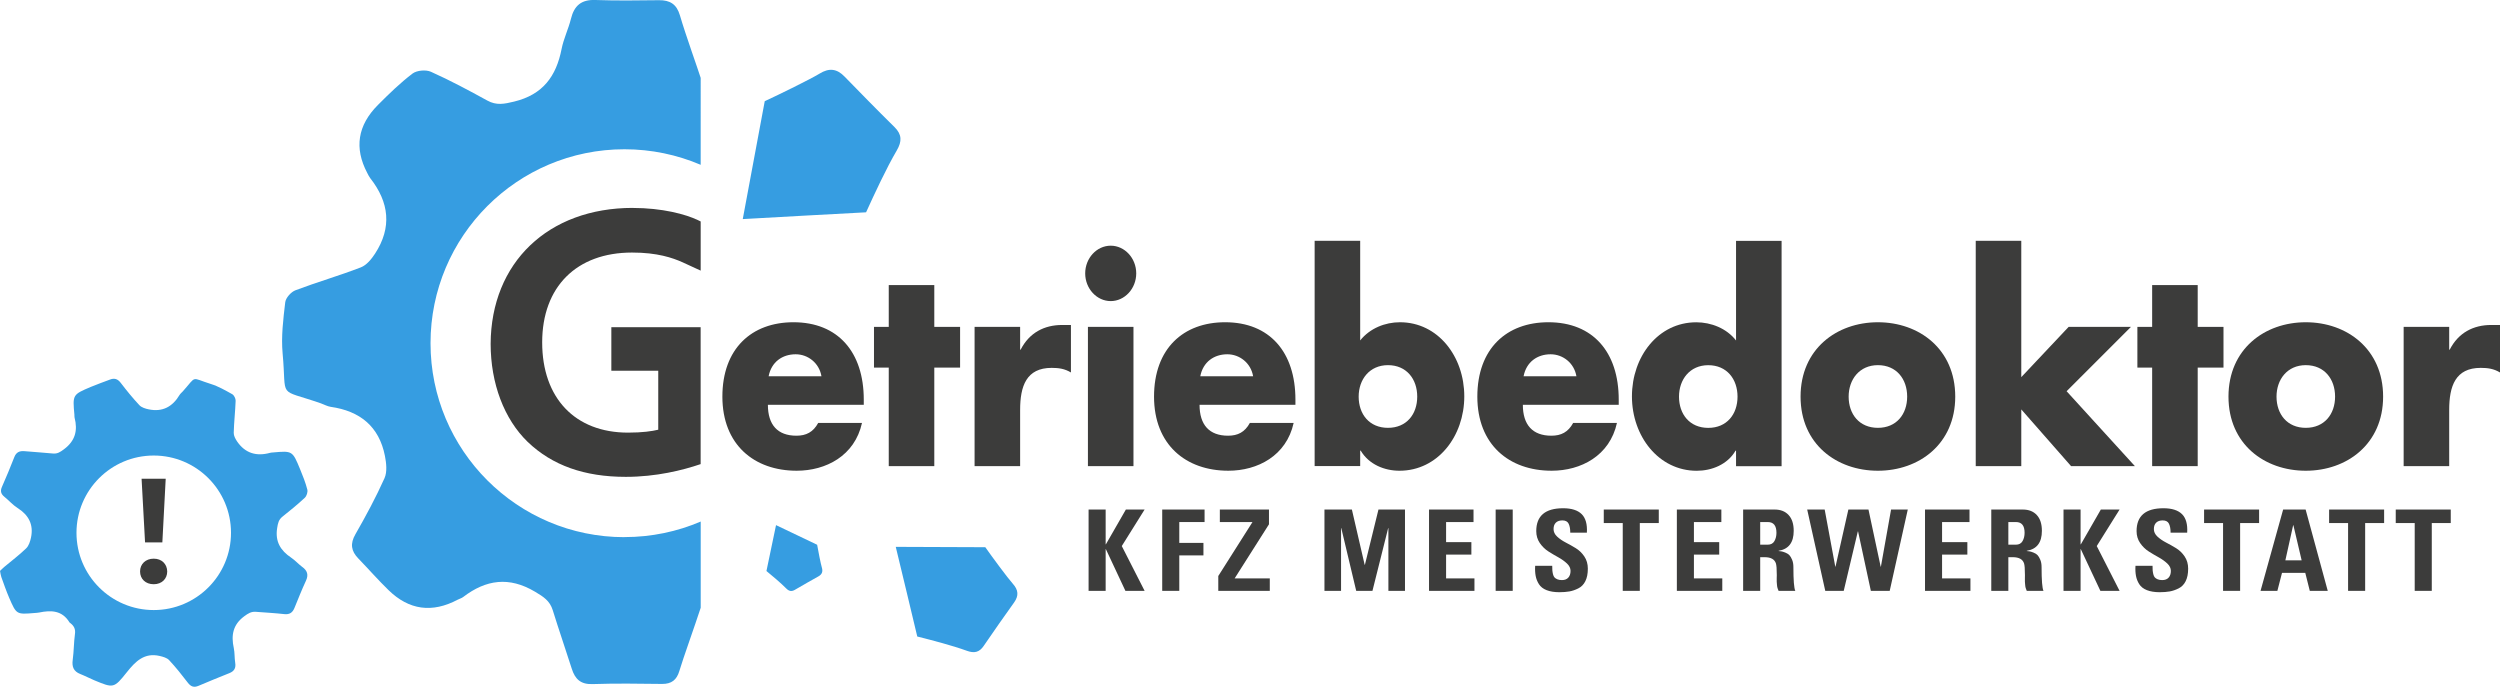
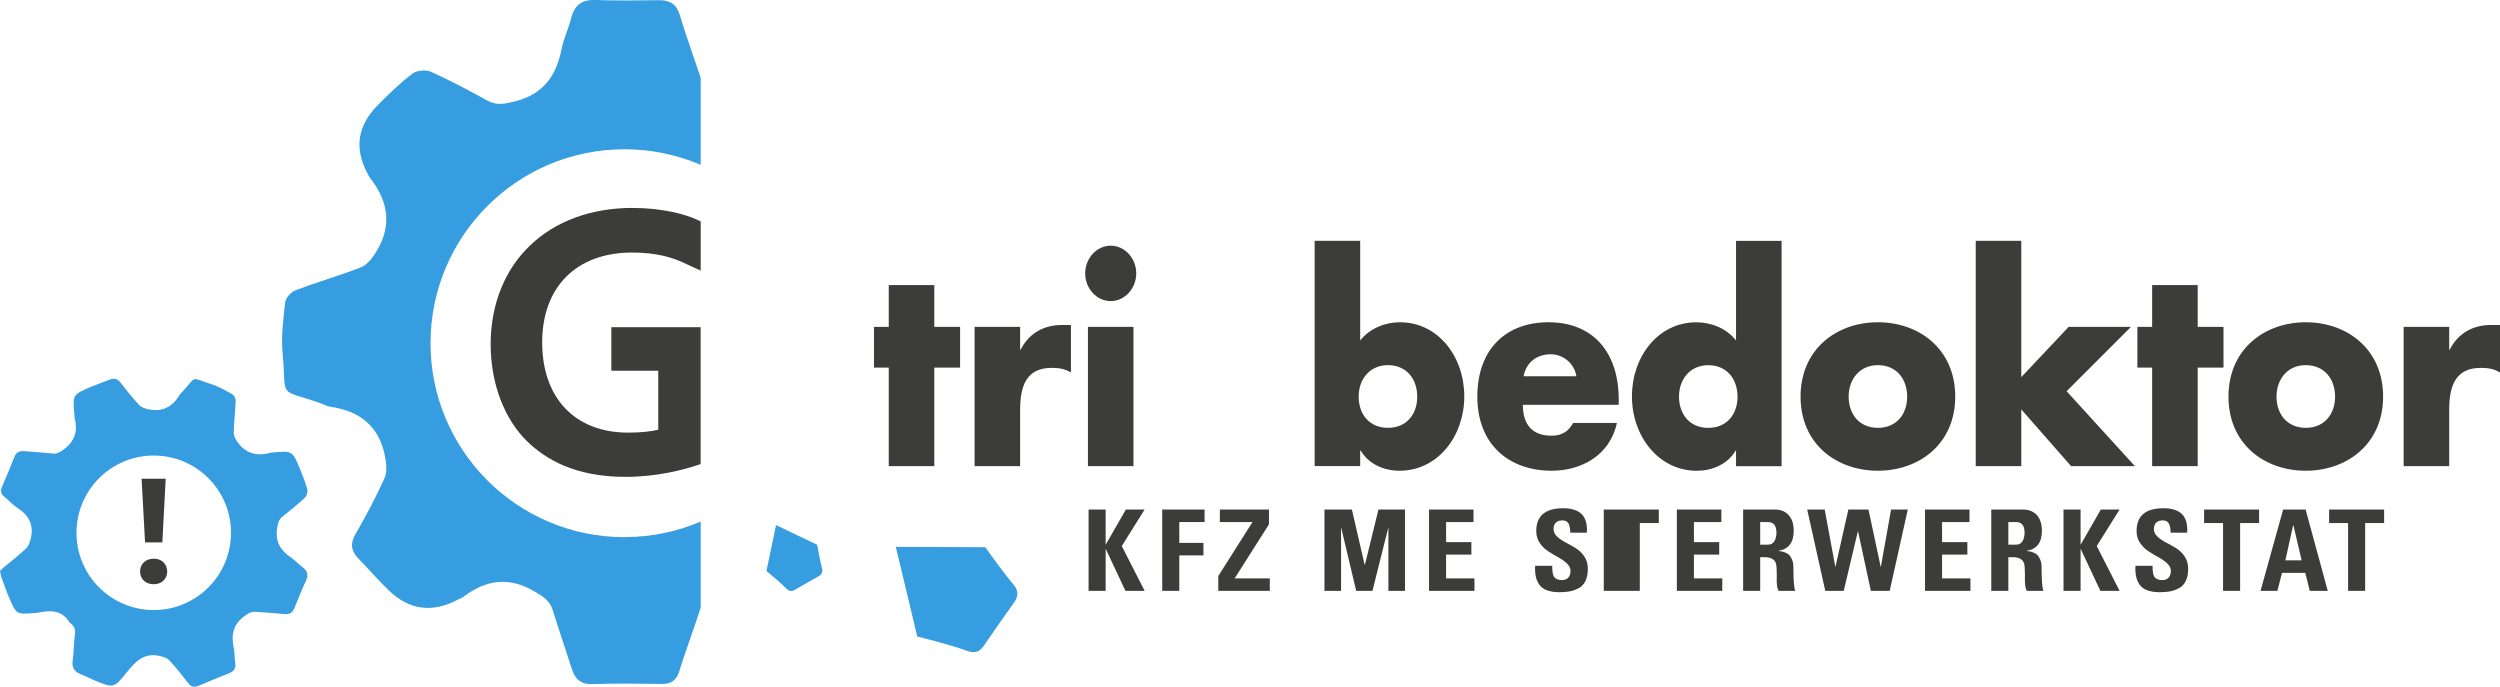
<svg xmlns="http://www.w3.org/2000/svg" viewBox="0 0 641.66 176.29">
  <defs>
    <style>.d{fill:#3c3c3b;}.e{fill:#369de1;}</style>
  </defs>
  <g id="a" />
  <g id="b">
    <g id="c">
      <g>
        <g>
-           <path class="d" d="M221.69,103.89h-24.6c0,5.16,2.5,7.94,7.32,7.94,2.5,0,4.3-.91,5.59-3.27h11.24c-1.86,8.43-9.25,12.26-16.76,12.26-10.92,0-19.07-6.69-19.07-19.02s7.51-19.09,18.24-19.09c11.43,0,18.05,7.66,18.05,19.86v1.32Zm-10.85-7.32c-.58-3.41-3.47-5.64-6.62-5.64-3.4,0-6.23,1.95-6.94,5.64h13.55Z" />
          <path class="d" d="M239.8,119.64h-11.69v-25.29h-3.79v-10.45h3.79v-10.73h11.69v10.73h6.62v10.45h-6.62v25.29Z" />
          <path class="d" d="M261.83,89.75h.13c2.25-4.39,6.1-6.34,10.66-6.34h2.25v12.19c-1.61-.97-3.15-1.18-4.95-1.18-6.49,0-8.09,4.67-8.09,10.8v14.42h-11.69v-35.74h11.69v5.85Z" />
          <path class="d" d="M291.63,70.17c0,3.9-2.96,7.11-6.55,7.11s-6.55-3.21-6.55-7.11,2.95-7.11,6.55-7.11,6.55,3.21,6.55,7.11Zm-.71,49.47h-11.69v-35.74h11.69v35.74Z" />
-           <path class="d" d="M332.48,103.89h-24.6c0,5.16,2.5,7.94,7.32,7.94,2.5,0,4.3-.91,5.59-3.27h11.24c-1.86,8.43-9.25,12.26-16.76,12.26-10.92,0-19.07-6.69-19.07-19.02s7.51-19.09,18.24-19.09c11.43,0,18.05,7.66,18.05,19.86v1.32Zm-10.85-7.32c-.58-3.41-3.47-5.64-6.62-5.64-3.4,0-6.23,1.95-6.94,5.64h13.55Z" />
          <path class="d" d="M337.42,61.81h11.69v25.57c2.5-3.14,6.42-4.67,10.21-4.67,9.76,0,16.51,8.78,16.51,19.02s-6.81,19.09-16.63,19.09c-3.85,0-7.84-1.6-9.96-5.16h-.13v3.97h-11.69V61.81Zm11.3,39.99c0,4.53,2.76,8.01,7.52,8.01s7.51-3.48,7.51-8.01-2.76-8.08-7.51-8.08-7.52,3.69-7.52,8.08Z" />
          <path class="d" d="M415.46,103.89h-24.6c0,5.16,2.5,7.94,7.32,7.94,2.51,0,4.3-.91,5.59-3.27h11.24c-1.86,8.43-9.25,12.26-16.76,12.26-10.92,0-19.07-6.69-19.07-19.02s7.51-19.09,18.24-19.09c11.43,0,18.05,7.66,18.05,19.86v1.32Zm-10.85-7.32c-.58-3.41-3.47-5.64-6.62-5.64-3.4,0-6.23,1.95-6.94,5.64h13.55Z" />
          <path class="d" d="M445.58,115.67h-.13c-2.05,3.55-6.1,5.16-9.96,5.16-9.76,0-16.63-8.85-16.63-19.09s6.74-19.02,16.51-19.02c3.79,0,7.77,1.53,10.21,4.67v-25.57h11.69v57.83h-11.69v-3.97Zm-14.64-13.86c0,4.53,2.76,8.01,7.51,8.01s7.51-3.48,7.51-8.01-2.76-8.08-7.51-8.08-7.51,3.69-7.51,8.08Z" />
          <path class="d" d="M501.84,101.8c0,12.12-9.25,19.02-19.85,19.02s-19.85-6.83-19.85-19.02,9.25-19.09,19.85-19.09,19.85,6.9,19.85,19.09Zm-27.36,0c0,4.53,2.76,8.01,7.51,8.01s7.51-3.48,7.51-8.01-2.76-8.08-7.51-8.08-7.51,3.69-7.51,8.08Z" />
          <path class="d" d="M518.8,96.79l12.14-12.89h15.99l-16.51,16.51,17.53,19.23h-16.38l-12.78-14.56v14.56h-11.69V61.81h11.69v34.97Z" />
          <path class="d" d="M564.07,119.64h-11.69v-25.29h-3.79v-10.45h3.79v-10.73h11.69v10.73h6.62v10.45h-6.62v25.29Z" />
          <path class="d" d="M611.66,101.8c0,12.12-9.25,19.02-19.85,19.02s-19.84-6.83-19.84-19.02,9.25-19.09,19.84-19.09,19.85,6.9,19.85,19.09Zm-27.36,0c0,4.53,2.76,8.01,7.51,8.01s7.52-3.48,7.52-8.01-2.76-8.08-7.52-8.08-7.51,3.69-7.51,8.08Z" />
          <path class="d" d="M628.62,89.75h.13c2.25-4.39,6.1-6.34,10.66-6.34h2.25v12.19c-1.61-.97-3.15-1.18-4.95-1.18-6.49,0-8.09,4.67-8.09,10.8v14.42h-11.69v-35.74h11.69v5.85Z" />
        </g>
        <path class="d" d="M162.41,53.36c-21.71,0-36.37,14.02-36.48,34.89,0,10.16,3.47,19.33,9.51,25.17,6.32,6.04,14.56,8.97,25.18,8.97,7.83,0,14.63-1.71,19.21-3.27v-35.14h-22.92v11.17h12.04v15.14c-1.61,.39-4.08,.75-7.76,.75-13.59,0-22.03-8.87-22.03-23.16s8.84-23.06,23.06-23.06c6.51,0,10.37,1.34,13,2.51l4.62,2.13v-12.62l-.7-.34c-3.14-1.51-9.18-3.13-16.73-3.13Z" />
        <g>
          <path class="d" d="M283.84,139.71l5.13-8.93h4.81l-5.86,9.37,5.86,11.5h-4.93l-5.01-10.7h-.06v10.7h-4.38v-20.87h4.38v8.93h.06Z" />
          <path class="d" d="M302.68,151.65h-4.38v-20.87h10.87v3.21h-6.49v5.35h6.2v3.21h-6.2v9.11Z" />
          <path class="d" d="M313.09,133.99v-3.21h12.61v3.79l-8.81,13.88h9.02v3.21h-13.22v-3.82l8.78-13.85h-8.38Z" />
          <path class="d" d="M344.2,151.65h-4.26v-20.87h7.04l3.28,14.19h.06l3.48-14.19h6.81v20.87h-4.26v-16.1h-.06l-4.03,16.1h-4.17l-3.83-16.1h-.06v16.1Z" />
          <path class="d" d="M378.43,151.65h-11.65v-20.87h11.42v3.21h-7.04v5.15h6.49v3.21h-6.49v6.1h7.28v3.21Z" />
-           <path class="d" d="M388.26,151.65h-4.38v-20.87h4.38v20.87Z" />
          <path class="d" d="M407.54,145.96c0,1.29-.21,2.36-.64,3.21-.42,.85-1.03,1.46-1.81,1.85-.78,.39-1.54,.65-2.28,.78s-1.59,.2-2.58,.2c-1.29,0-2.39-.18-3.28-.53s-1.54-.87-1.96-1.53-.7-1.37-.84-2.12c-.14-.75-.19-1.62-.13-2.6h4.38c0,.48,0,.87,.03,1.16s.07,.62,.16,.98c.09,.37,.22,.65,.39,.84s.42,.36,.74,.49c.32,.13,.71,.2,1.17,.2,.71,0,1.26-.21,1.64-.64,.38-.42,.57-1,.57-1.73,0-.67-.3-1.3-.91-1.88-.61-.58-1.34-1.1-2.2-1.58-.86-.47-1.72-.98-2.58-1.53-.86-.55-1.59-1.27-2.2-2.15-.61-.89-.91-1.91-.91-3.06,0-3.91,2.3-5.87,6.9-5.87,2.16,0,3.75,.51,4.77,1.52,1.01,1.01,1.45,2.6,1.32,4.75h-4.26c0-.96-.14-1.73-.42-2.3s-.82-.85-1.61-.85c-.71,0-1.27,.19-1.67,.58-.4,.39-.59,.94-.59,1.65s.3,1.35,.91,1.92c.61,.57,1.34,1.07,2.2,1.52s1.72,.92,2.58,1.45,1.6,1.23,2.2,2.12c.61,.9,.91,1.95,.91,3.17Z" />
-           <path class="d" d="M411.63,130.78h14.12v3.47h-4.87v17.4h-4.38v-17.4h-4.87v-3.47Z" />
+           <path class="d" d="M411.63,130.78h14.12v3.47h-4.87v17.4h-4.38h-4.87v-3.47Z" />
          <path class="d" d="M442.04,151.65h-11.65v-20.87h11.42v3.21h-7.04v5.15h6.49v3.21h-6.49v6.1h7.28v3.21Z" />
          <path class="d" d="M451.78,143.01v8.64h-4.38v-20.87h8.09c1.53,0,2.72,.47,3.59,1.42,.87,.94,1.3,2.29,1.3,4.05,0,2.99-1.29,4.69-3.88,5.12v.06c.35,.04,.61,.07,.8,.1,.18,.03,.49,.13,.93,.3,.43,.17,.78,.39,1.03,.65,.25,.26,.49,.66,.71,1.19s.33,1.15,.33,1.86c0,3.39,.16,5.43,.49,6.13h-4.29c-.12-.25-.21-.5-.28-.74-.07-.24-.12-.53-.14-.88-.03-.35-.05-.59-.06-.74s0-.45,0-.91c0-.46,.02-.72,.02-.78,0-1.56-.08-2.56-.23-3.01-.35-1.06-1.31-1.59-2.9-1.59h-1.13Zm0-9.02v5.81h1.94c.79,0,1.36-.31,1.71-.92,.35-.62,.52-1.33,.52-2.14,0-1.83-.74-2.75-2.23-2.75h-1.94Z" />
          <path class="d" d="M468.48,151.65l-4.64-20.87h4.49l2.72,14.66h.06l3.3-14.66h5.16l3.13,14.66h.06l2.61-14.66h4.29l-4.64,20.87h-4.84l-3.28-15.26h-.06l-3.62,15.26h-4.75Z" />
          <path class="d" d="M505.73,151.65h-11.65v-20.87h11.42v3.21h-7.04v5.15h6.49v3.21h-6.49v6.1h7.28v3.21Z" />
          <path class="d" d="M515.47,143.01v8.64h-4.38v-20.87h8.09c1.53,0,2.73,.47,3.6,1.42,.87,.94,1.3,2.29,1.3,4.05,0,2.99-1.29,4.69-3.88,5.12v.06c.35,.04,.61,.07,.8,.1,.18,.03,.49,.13,.93,.3s.78,.39,1.03,.65c.25,.26,.49,.66,.71,1.19,.22,.53,.33,1.15,.33,1.86,0,3.39,.16,5.43,.49,6.13h-4.29c-.12-.25-.21-.5-.28-.74-.07-.24-.12-.53-.14-.88-.03-.35-.05-.59-.06-.74s0-.45,0-.91c0-.46,.01-.72,.01-.78,0-1.56-.08-2.56-.23-3.01-.35-1.06-1.31-1.59-2.9-1.59h-1.13Zm0-9.02v5.81h1.94c.79,0,1.36-.31,1.71-.92,.35-.62,.52-1.33,.52-2.14,0-1.83-.74-2.75-2.23-2.75h-1.94Z" />
          <path class="d" d="M534.08,139.71l5.13-8.93h4.81l-5.86,9.37,5.86,11.5h-4.93l-5.02-10.7h-.06v10.7h-4.38v-20.87h4.38v8.93h.06Z" />
          <path class="d" d="M561.62,145.96c0,1.29-.21,2.36-.64,3.21-.42,.85-1.03,1.46-1.81,1.85-.78,.39-1.54,.65-2.28,.78s-1.59,.2-2.58,.2c-1.29,0-2.39-.18-3.28-.53s-1.54-.87-1.96-1.53-.7-1.37-.84-2.12c-.14-.75-.19-1.62-.13-2.6h4.38c0,.48,0,.87,.03,1.16s.07,.62,.16,.98c.09,.37,.22,.65,.39,.84s.42,.36,.74,.49c.32,.13,.71,.2,1.17,.2,.71,0,1.26-.21,1.64-.64,.38-.42,.57-1,.57-1.73,0-.67-.3-1.3-.91-1.88-.61-.58-1.34-1.1-2.2-1.58-.86-.47-1.72-.98-2.58-1.53-.86-.55-1.59-1.27-2.2-2.15-.61-.89-.91-1.91-.91-3.06,0-3.91,2.3-5.87,6.9-5.87,2.16,0,3.75,.51,4.77,1.52,1.01,1.01,1.45,2.6,1.32,4.75h-4.26c0-.96-.14-1.73-.42-2.3s-.82-.85-1.61-.85c-.71,0-1.27,.19-1.67,.58-.4,.39-.59,.94-.59,1.65s.3,1.35,.91,1.92c.61,.57,1.34,1.07,2.2,1.52s1.72,.92,2.58,1.45,1.6,1.23,2.2,2.12c.61,.9,.91,1.95,.91,3.17Z" />
          <path class="d" d="M565.71,130.78h14.12v3.47h-4.87v17.4h-4.38v-17.4h-4.87v-3.47Z" />
          <path class="d" d="M584.52,151.65h-4.32l5.8-20.87h5.77l5.68,20.87h-4.61l-1.16-4.62h-5.97l-1.19,4.62Zm6.23-7.83l-2.12-9.02h-.06l-2,9.02h4.18Z" />
          <path class="d" d="M597.8,130.78h14.12v3.47h-4.87v17.4h-4.38v-17.4h-4.87v-3.47Z" />
-           <path class="d" d="M614.9,130.78h14.12v3.47h-4.87v17.4h-4.38v-17.4h-4.87v-3.47Z" />
        </g>
-         <path class="e" d="M229.56,32.59c-2.27-2.24-4.53-4.5-6.77-6.78-2.02-2.05-4.04-4.11-6.04-6.17-1.99-2.05-3.97-2.24-6.41-.74-2.26,1.39-10.4,5.38-14.06,7.07l-5.61,30.09-.03,.17c.79-.08,31.65-1.74,31.65-1.74,2.24-4.91,5.2-11.3,7.88-15.88,1.36-2.33,1.34-4.1-.6-6.01Z" />
        <path class="e" d="M252.48,165.78c1.34-1.97,2.7-3.93,4.07-5.88,1.23-1.76,2.48-3.51,3.73-5.26,1.24-1.74,1.11-3.22-.32-4.81-1.32-1.47-5.34-6.92-7.07-9.38l-22.85-.09h-.13c.17,.57,5.52,23.01,5.52,23.01,3.91,.99,9,2.31,12.72,3.66,1.89,.69,3.19,.43,4.34-1.25Z" />
        <path class="e" d="M204.03,151.38c1.05-.61,2.1-1.22,3.15-1.82,.95-.54,1.9-1.08,2.86-1.61,.95-.53,1.21-1.24,.9-2.28-.29-.96-.95-4.34-1.21-5.85l-10.49-5.01-.06-.03c-.05,.3-2.46,11.78-2.46,11.78,1.58,1.3,3.63,3.02,5.05,4.45,.72,.73,1.37,.89,2.27,.37Z" />
        <path class="e" d="M160.28,137.87c-27.49,0-49.78-22.29-49.78-49.78s22.29-49.78,49.78-49.78c6.94,0,13.55,1.43,19.56,3.99V19.99c-.72-2.32-3.85-10.98-5.33-16.05-.84-2.87-2.55-3.92-5.38-3.89-5.43,.06-10.87,.15-16.3-.05-3.63-.14-5.46,1.45-6.29,4.83-.65,2.62-1.88,5.1-2.4,7.74-1.37,6.98-4.78,11.71-12.17,13.5-2.56,.62-4.53,1.04-6.89-.26-4.75-2.61-9.54-5.18-14.48-7.39-1.29-.58-3.62-.37-4.72,.46-3.17,2.41-6.06,5.23-8.88,8.06q-7.81,7.84-2.74,17.45c.24,.46,.46,.94,.77,1.34,4.86,6.18,5.61,12.66,1.23,19.37-.91,1.4-2.18,2.96-3.64,3.52-5.52,2.14-11.24,3.78-16.78,5.88-1.14,.43-2.5,1.95-2.63,3.09-.51,4.35-1.07,8.8-.67,13.12,1.11,11.96-1.53,8.87,9.79,12.8,.85,.3,1.67,.78,2.55,.91,7.51,1.07,12.43,5.03,13.92,12.6,.36,1.84,.61,4.08-.1,5.69-2.21,4.93-4.78,9.71-7.47,14.4-1.41,2.45-1.11,4.32,.74,6.23,2.6,2.69,5.07,5.51,7.75,8.12q7.89,7.69,17.77,2.45c.46-.24,.99-.37,1.39-.68,5.86-4.47,11.78-5.33,18.46-1.35,2.15,1.28,3.78,2.31,4.53,4.72,1.56,5.04,3.29,10.03,4.89,15.05,.83,2.62,2.26,4.03,5.3,3.93,5.94-.2,11.9-.12,17.84-.04,2.47,.03,3.8-1.04,4.48-3.36,.91-3.09,4.02-11.72,5.47-16.2v-22.12c-6,2.57-12.61,3.99-19.56,3.99Z" />
        <path class="e" d="M77.61,145.54c-1-.74-1.85-1.72-2.88-2.41-2.74-1.84-4.15-4.14-3.59-7.61,.19-1.21,.37-2.12,1.34-2.9,1.96-1.56,3.92-3.15,5.75-4.86,.48-.45,.81-1.48,.65-2.1-.46-1.79-1.15-3.52-1.86-5.24-1.95-4.74-1.98-4.73-6.97-4.29-.24,.02-.48,.03-.71,.09-3.51,.97-6.41,.13-8.5-2.94-.43-.64-.87-1.46-.85-2.19,.07-2.74,.39-5.48,.49-8.22,.02-.56-.39-1.41-.85-1.68-1.77-.99-3.57-2.03-5.49-2.63-5.31-1.66-3.52-2.24-7.22,1.89-.28,.31-.63,.58-.84,.93-1.8,3.02-4.37,4.41-7.88,3.69-.85-.17-1.85-.47-2.41-1.06-1.71-1.82-3.3-3.78-4.82-5.77-.8-1.04-1.65-1.25-2.79-.8-1.62,.63-3.26,1.18-4.86,1.86-4.7,1.99-4.69,2.01-4.22,7.16,.02,.24-.02,.49,.04,.72,.86,3.3,.17,5.99-2.72,8.13-.93,.69-1.66,1.2-2.82,1.09-2.43-.23-4.87-.39-7.31-.6-1.27-.11-2.13,.25-2.63,1.56-.98,2.57-2.08,5.11-3.17,7.63-.46,1.05-.24,1.81,.63,2.51,1.16,.94,2.16,2.1,3.4,2.89,2.87,1.82,4.15,4.29,3.43,7.63-.21,.96-.56,2.07-1.23,2.72-1.76,1.7-3.72,3.18-5.6,4.75-.36,.3-.68,.64-1.11,1.04,.11,.55,.16,1.08,.33,1.56,.65,1.8,1.27,3.61,2.03,5.37,1.85,4.27,1.88,4.26,6.44,3.88,.42-.04,.84-.04,1.25-.13,3.07-.64,5.9-.55,7.77,2.52,.06,.1,.18,.16,.27,.23,.91,.71,1.32,1.53,1.14,2.78-.3,2.18-.27,4.42-.57,6.6-.25,1.79,.22,2.99,1.95,3.66,1.22,.48,2.39,1.1,3.6,1.61,4.91,2.03,5.01,2.1,8.35-2.09,2.22-2.79,4.5-5.07,8.42-4.16,.85,.2,1.85,.47,2.41,1.06,1.71,1.83,3.28,3.8,4.8,5.79,.77,1.01,1.55,1.32,2.74,.82,2.64-1.12,5.3-2.21,7.96-3.27,1.25-.5,1.69-1.33,1.47-2.67-.2-1.24-.1-2.53-.36-3.75-.71-3.28-.25-6,2.69-8.17,.99-.73,1.78-1.23,2.96-1.14,2.44,.19,4.88,.32,7.31,.59,1.38,.15,2.13-.39,2.62-1.6,.95-2.33,1.88-4.67,2.94-6.96,.71-1.53,.36-2.59-.94-3.55Zm-38.15,11.04c-10.95,0-19.83-8.88-19.83-19.83s8.88-19.83,19.83-19.83,19.83,8.88,19.83,19.83-8.88,19.83-19.83,19.83Z" />
        <g>
          <polygon class="d" points="41.67 139.21 42.53 122.88 36.34 122.88 37.23 139.21 41.67 139.21" />
          <path class="d" d="M39.45,143.39c-2.06,0-3.5,1.37-3.5,3.28s1.4,3.28,3.5,3.28,3.47-1.41,3.47-3.28c-.04-1.91-1.4-3.28-3.47-3.28Z" />
        </g>
      </g>
    </g>
  </g>
</svg>